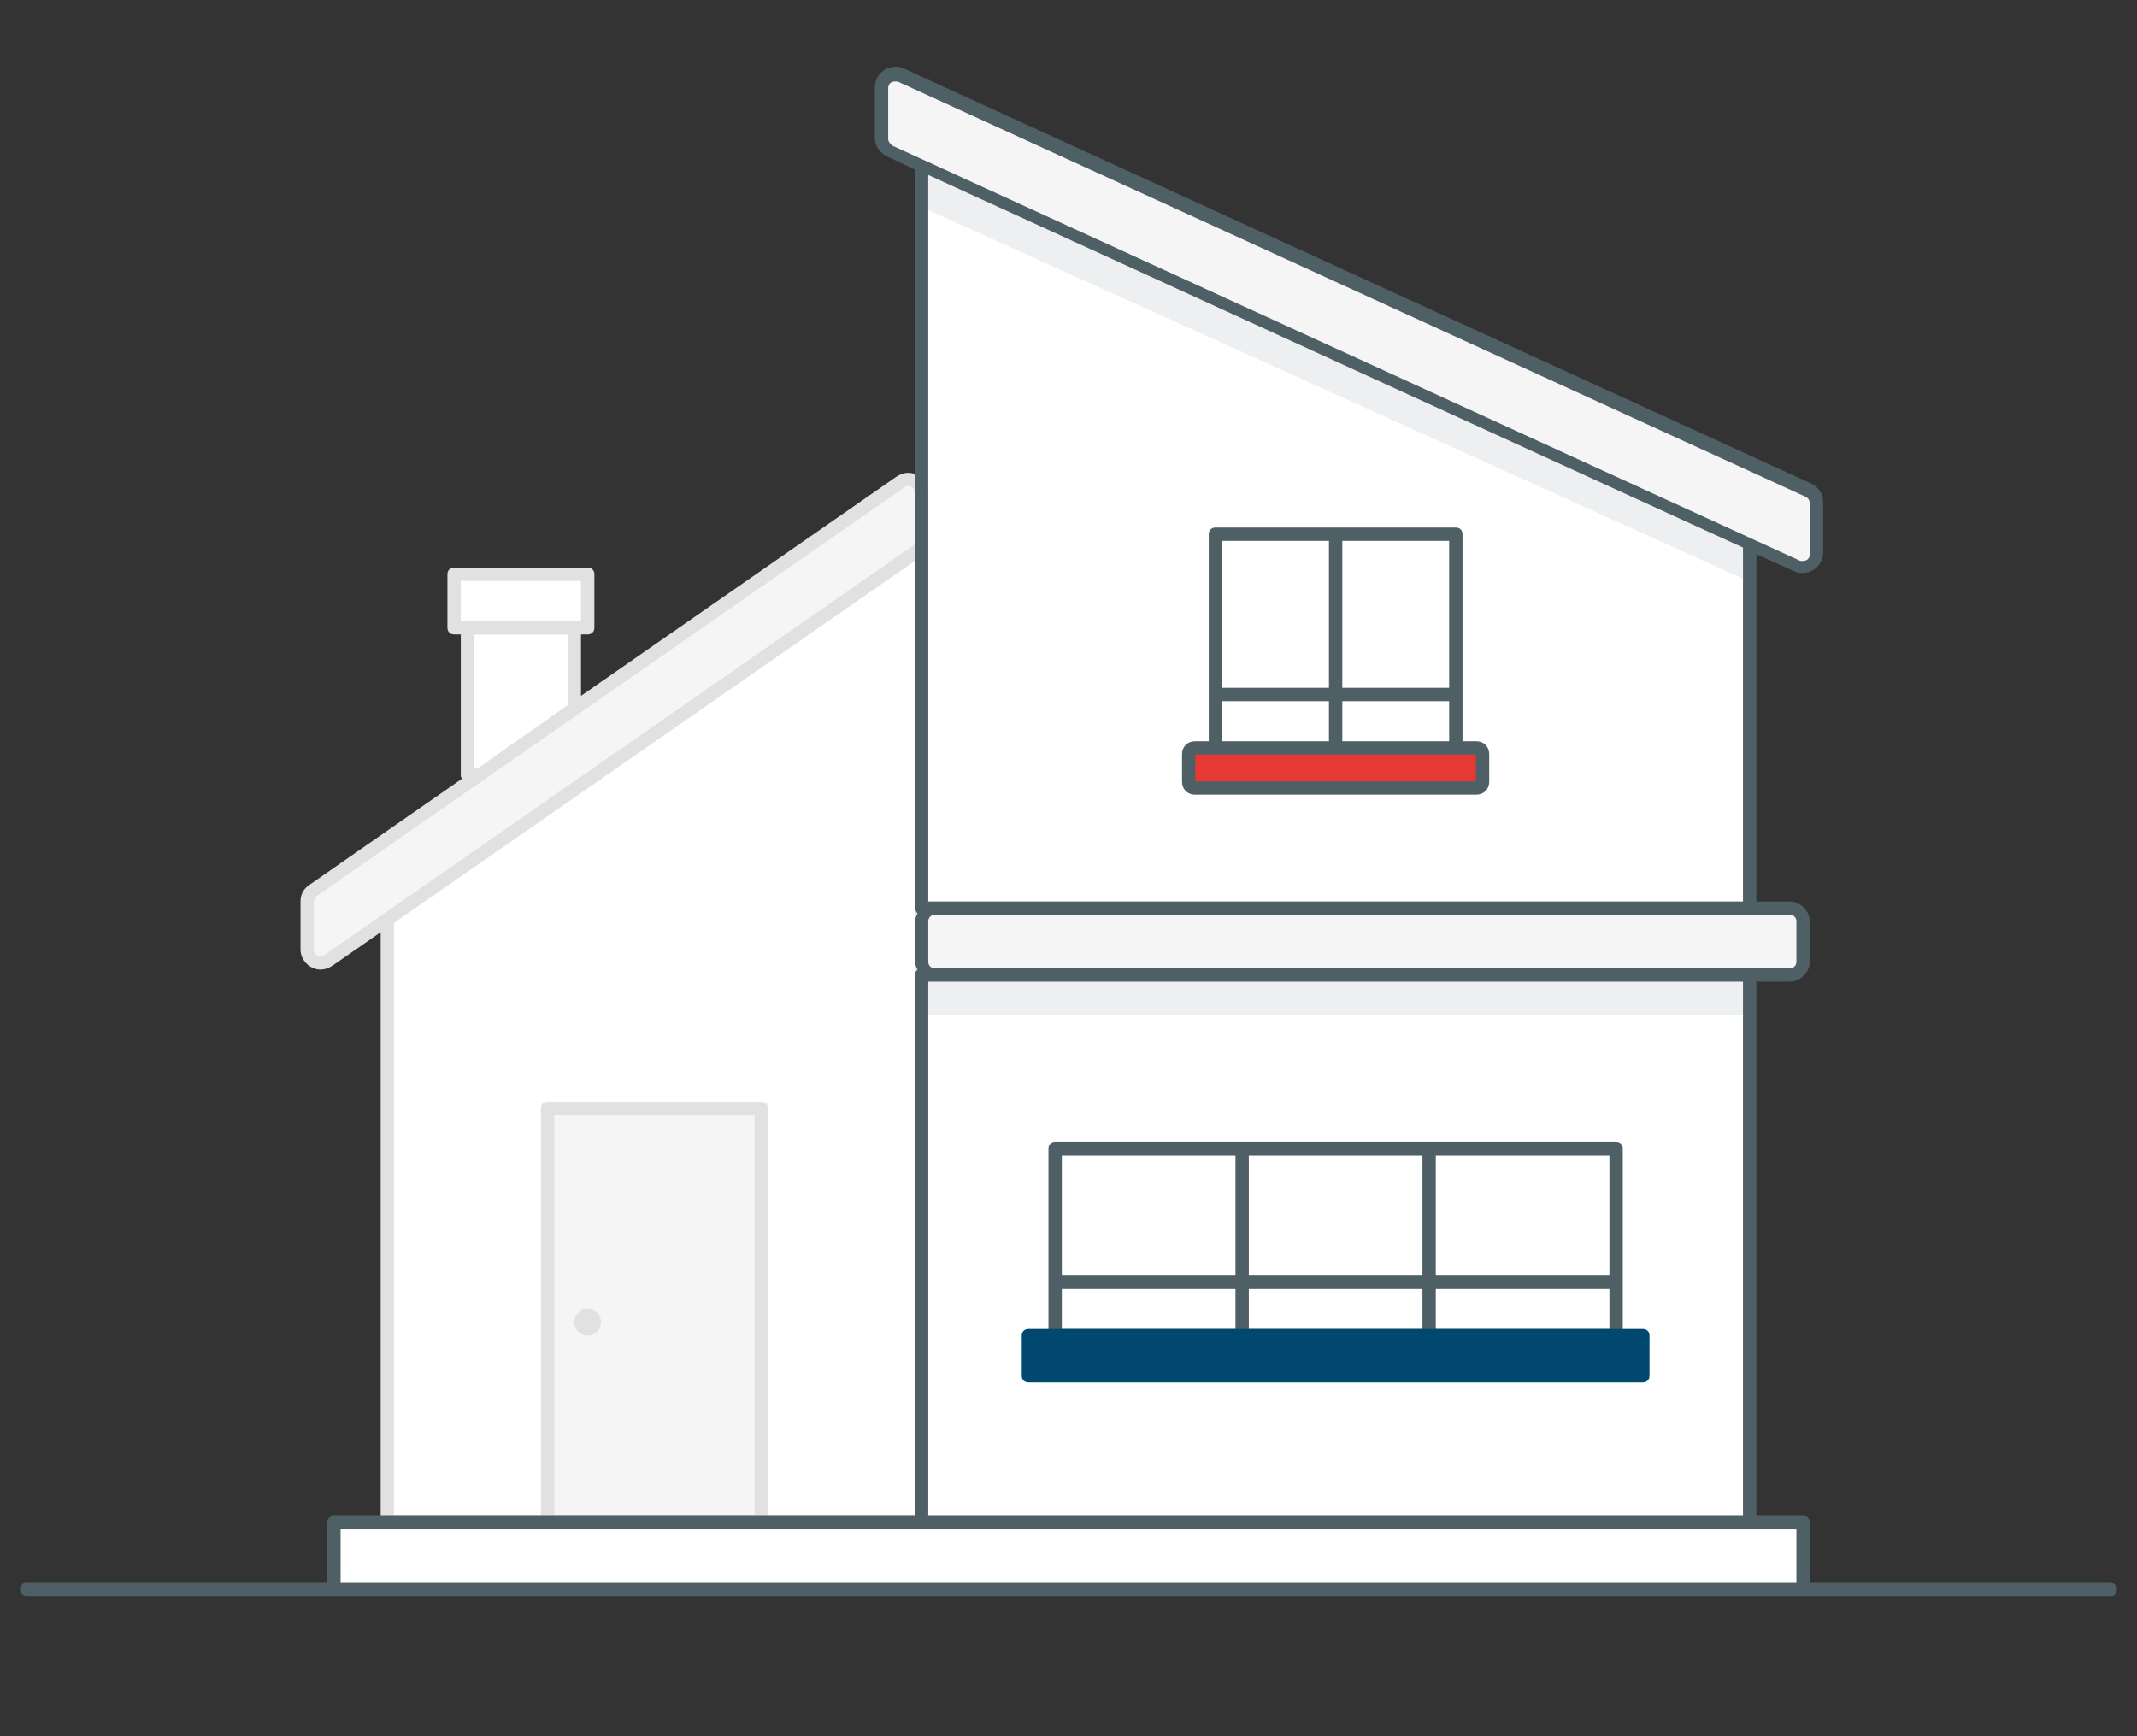
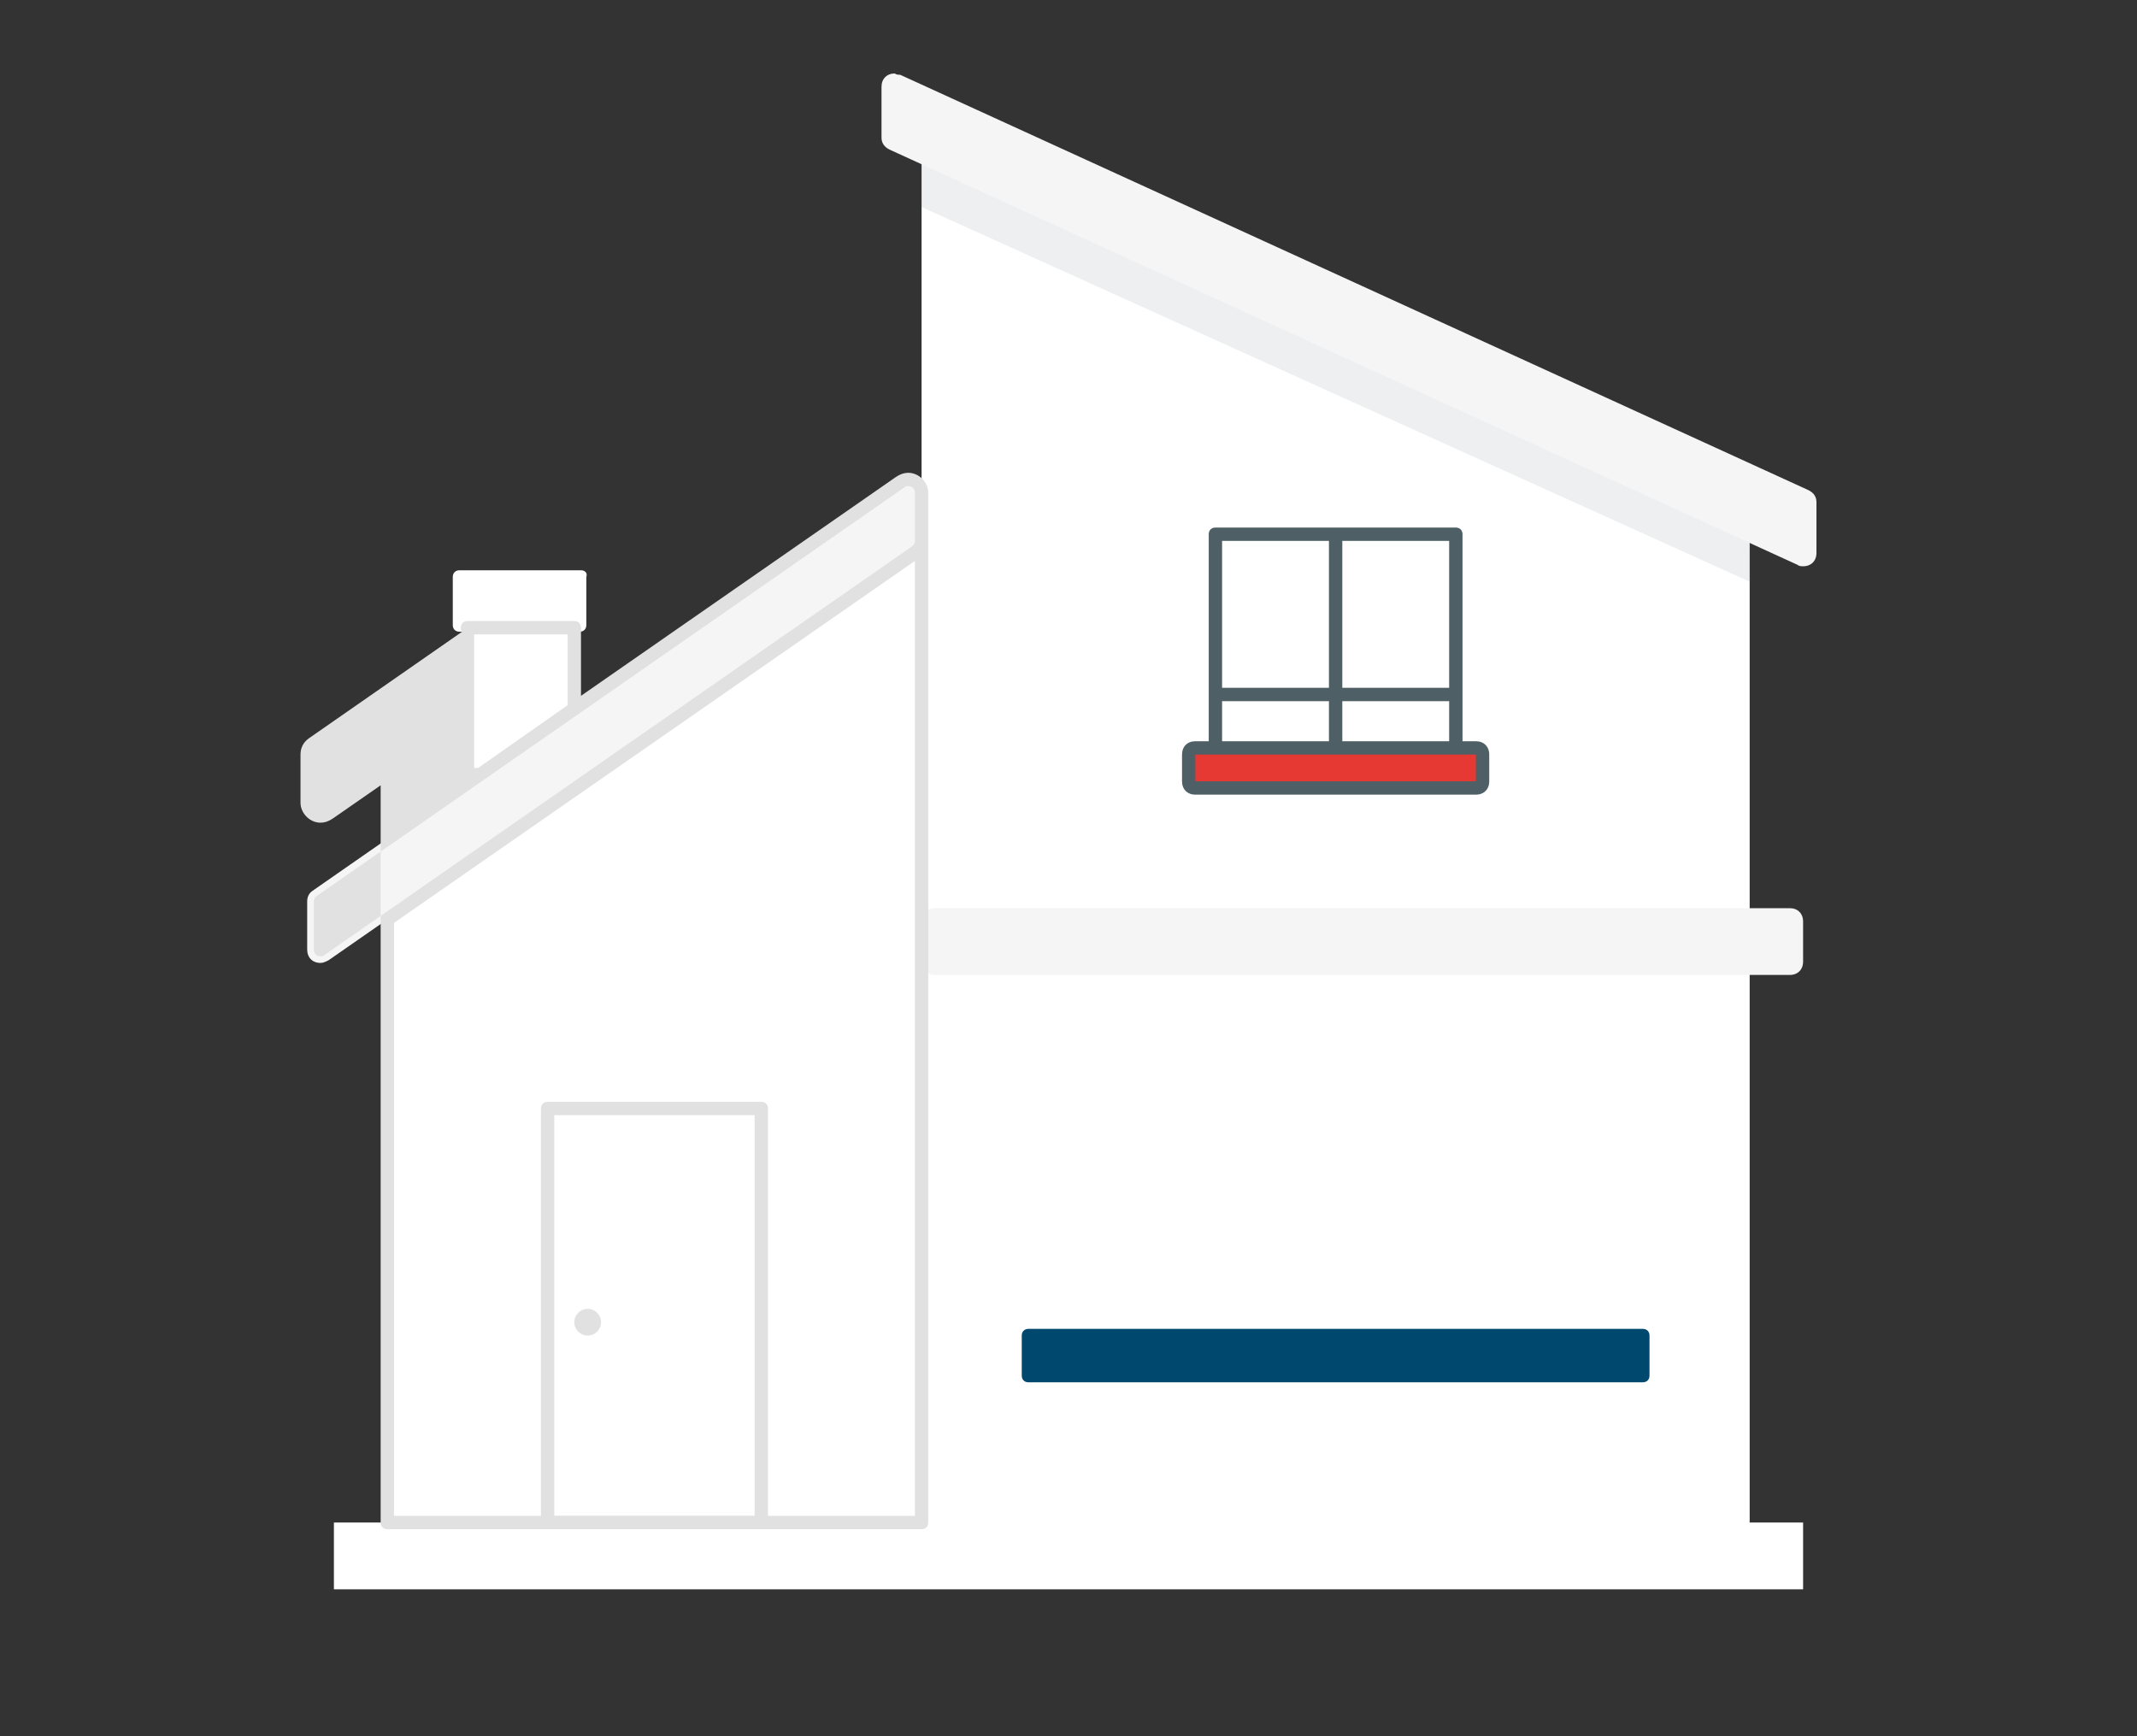
<svg xmlns="http://www.w3.org/2000/svg" version="1.1" id="Layer_1" x="0px" y="0px" viewBox="0 0 160 130" style="enable-background:new 0 0 160 130;" xml:space="preserve">
  <rect x="0" y="0" width="160" height="130" fill="#333333" stroke="none" />
  <style type="text/css">
	.st0{fill-rule:evenodd;clip-rule:evenodd;fill:#FFFFFF;}
	.st1{fill-rule:evenodd;clip-rule:evenodd;fill:#F5F5F5;}
	.st2{fill:#FFFFFF;}
	.st3{fill:#E1E1E1;}
	.st4{opacity:0.1;enable-background:new    ;}
	.st5{fill-rule:evenodd;clip-rule:evenodd;fill:#4E6066;}
	.st6{fill-rule:evenodd;clip-rule:evenodd;fill:#E63934;}
	.st7{fill:#4E6066;}
	.st8{fill-rule:evenodd;clip-rule:evenodd;fill:#E1E1E1;}
	.st9{fill-rule:evenodd;clip-rule:evenodd;fill:#00486D;}
	.st10{fill:#00486D;}
</style>
  <polygon class="st0" points="69,41.2 29,68.7 29,114 69,114 " />
  <g>
    <path class="st1" d="M67.4,36.1l-44,30.6c-0.3,0.2-0.4,0.5-0.4,0.8v3.6c0,0.6,0.4,1,1,1c0.2,0,0.4-0.1,0.6-0.2l44-30.6   c0.3-0.2,0.4-0.5,0.4-0.8v-3.6c0-0.6-0.4-1-1-1C67.8,35.9,67.6,36,67.4,36.1z" />
  </g>
  <title>ill / 🏡home loans / new house</title>
  <desc>Created with Sketch.</desc>
  <path class="st2" d="M43.5,42.7h-9.1c-0.3,0-0.5,0.2-0.5,0.5v3.6c0,0.3,0.2,0.5,0.5,0.5h0.7c-0.1,0.1-0.2,0.2-0.2,0.3v9.8  c0,0.2,0.2,0.4,0.4,0.4h0.2l7.4-5.1v-5.1c0-0.1-0.1-0.3-0.2-0.3h0.7c0.3,0,0.5-0.2,0.5-0.5v-3.6C44,42.9,43.8,42.7,43.5,42.7z" />
  <g>
-     <path class="st3" d="M44,42.5H34c-0.3,0-0.5,0.2-0.5,0.5v4c0,0.3,0.2,0.5,0.5,0.5h10c0.3,0,0.5-0.2,0.5-0.5v-4   C44.5,42.7,44.3,42.5,44,42.5z M43.5,43.5v3h-9v-3H43.5z" />
-   </g>
+     </g>
  <path class="st2" d="M130.7,38.5l-61-28C69.4,10.4,69,10.6,69,11v51.9V68v45.9c0,0.4,0.2,0.6,0.5,0.6h61c0.3,0,0.5-0.2,0.5-0.6V68  v-5.1V39C131,38.8,130.9,38.6,130.7,38.5z" />
  <g class="st4">
-     <rect x="69" y="71" class="st5" width="62" height="5" />
-   </g>
+     </g>
  <g class="st4">
    <polygon class="st5" points="69,9 131,38 131.1,43.6 69,15.5  " />
  </g>
  <g>
    <path class="st1" d="M70,68h64c0.6,0,1,0.4,1,1v3c0,0.6-0.4,1-1,1H70c-0.6,0-1-0.4-1-1v-3C69,68.4,69.4,68,70,68z" />
  </g>
  <g>
    <path class="st6" d="M89.5,56h21c0.3,0,0.5,0.2,0.5,0.5v2c0,0.3-0.2,0.5-0.5,0.5h-21c-0.3,0-0.5-0.2-0.5-0.5v-2   C89,56.2,89.2,56,89.5,56z" />
  </g>
  <path class="st7" d="M110.5,55.5h-1V40c0-0.3-0.2-0.5-0.5-0.5H91c-0.3,0-0.5,0.2-0.5,0.5v15.5h-1c-0.6,0-1,0.4-1,1v2  c0,0.6,0.4,1,1,1h21c0.6,0,1-0.4,1-1v-2C111.5,55.9,111.1,55.5,110.5,55.5z M100.5,40.5h8v11h-8V40.5z M100.5,52.5h8v3h-8V52.5z   M91.5,40.5h8v11h-8V40.5z M91.5,52.5h8v3h-8V52.5z M110.5,58.5h-21v-2H91h18h1.5V58.5z" />
  <g>
-     <rect x="41" y="83" class="st1" width="16" height="31" />
-   </g>
+     </g>
  <g>
    <path class="st3" d="M57,82.5H41c-0.3,0-0.5,0.2-0.5,0.5v31c0,0.3,0.2,0.5,0.5,0.5h16c0.3,0,0.5-0.2,0.5-0.5V83   C57.5,82.7,57.3,82.5,57,82.5z M56.5,83.5v30h-15v-30H56.5z" />
  </g>
  <g id="Oval">
    <circle class="st8" cx="44" cy="99" r="1" />
  </g>
-   <path class="st7" d="M121,85.5H79c-0.3,0-0.5,0.2-0.5,0.5v14c0,0.3,0.2,0.5,0.5,0.5h42c0.3,0,0.5-0.2,0.5-0.5V86  C121.5,85.7,121.3,85.5,121,85.5z M120.5,95.5h-13v-9h13V95.5z M93.5,95.5v-9h13v9H93.5z M106.5,96.5v3h-13v-3H106.5z M92.5,86.5v9  h-13v-9H92.5z M79.5,96.5h13v3h-13V96.5z M107.5,99.5v-3h13v3H107.5z" />
  <g>
    <rect x="25" y="114" class="st0" width="110" height="5" />
  </g>
  <g>
    <rect x="77" y="100" class="st9" width="46" height="3" />
  </g>
  <g>
    <rect x="77" y="100" class="st9" width="46" height="3" />
    <path class="st10" d="M123,103.5H77c-0.3,0-0.5-0.2-0.5-0.5v-3c0-0.3,0.2-0.5,0.5-0.5h46c0.3,0,0.5,0.2,0.5,0.5v3   C123.5,103.3,123.3,103.5,123,103.5z M77.5,102.5h45v-2h-45V102.5z" />
  </g>
  <g>
    <path class="st1" d="M67.4,5.6l68,31.1c0.4,0.2,0.6,0.5,0.6,0.9v3.8c0,0.6-0.4,1-1,1c-0.1,0-0.3,0-0.4-0.1l-68-31.1   C66.2,11,66,10.7,66,10.3V6.5c0-0.6,0.4-1,1-1C67.1,5.6,67.3,5.6,67.4,5.6z" />
  </g>
-   <path class="st3" d="M68,35.4c-0.3,0-0.6,0.1-0.9,0.3L43.5,52.1V47c0-0.3-0.2-0.5-0.5-0.5h-8c-0.3,0-0.5,0.2-0.5,0.5v11  c0,0.1,0,0.2,0.1,0.3l-11.5,8c-0.4,0.3-0.6,0.7-0.6,1.2v3.6c0,0.8,0.7,1.5,1.5,1.5c0.3,0,0.6-0.1,0.9-0.3l3.6-2.5V114  c0,0.3,0.2,0.5,0.5,0.5h40c0.3,0,0.5-0.2,0.5-0.5V40.5V40v-3.1C69.5,36.1,68.8,35.4,68,35.4z M35.5,57.5v-10h7v5.3l-6.7,4.7H35.5z   M68.5,113.5h-39V69.1l39-27.1V113.5z M68.5,40.5c0,0.2-0.1,0.3-0.2,0.4l-44,30.6c-0.1,0.1-0.2,0.1-0.3,0.1c-0.3,0-0.5-0.2-0.5-0.5  v-3.6c0-0.2,0.1-0.3,0.2-0.4l44-30.6c0.1-0.1,0.2-0.1,0.3-0.1c0.3,0,0.5,0.2,0.5,0.5C68.5,36.9,68.5,40.5,68.5,40.5z" />
-   <path class="st7" d="M158,118.5h-22.5V114c0-0.3-0.2-0.5-0.5-0.5h-3.5v-40h2.5c0.8,0,1.5-0.7,1.5-1.5v-3c0-0.8-0.7-1.5-1.5-1.5h-2.5  v-26l2.9,1.3c0.2,0.1,0.4,0.1,0.6,0.1c0.8,0,1.5-0.7,1.5-1.5v-3.8c0-0.6-0.3-1.1-0.9-1.4l-68-31.1C67.4,5,67.2,5,67,5  c-0.8,0-1.5,0.7-1.5,1.5v3.8c0,0.6,0.3,1.1,0.9,1.4l2.1,1V68c0,0.1,0.1,0.3,0.2,0.4c-0.1,0.2-0.2,0.4-0.2,0.6v3  c0,0.2,0.1,0.4,0.2,0.6c-0.1,0.1-0.2,0.2-0.2,0.4v40.5H25c-0.3,0-0.5,0.2-0.5,0.5v4.5H2H1.9c-0.2,0-0.4,0.2-0.4,0.5s0.2,0.5,0.5,0.5  h23h110h23h0.1c0.2,0,0.4-0.2,0.4-0.5S158.3,118.5,158,118.5z M134,68.5c0.3,0,0.5,0.2,0.5,0.5v3c0,0.3-0.2,0.5-0.5,0.5h-3H70  c-0.3,0-0.5-0.2-0.5-0.5v-3c0-0.3,0.2-0.5,0.5-0.5h61H134z M130.5,73.5v40h-61v-40H70H130.5z M66.5,10.4V6.6c0-0.3,0.2-0.5,0.5-0.5  c0.1,0,0.1,0,0.2,0l68,31.1c0.2,0.1,0.3,0.3,0.3,0.5v3.8c0,0.3-0.2,0.5-0.5,0.5c-0.1,0-0.1,0-0.2,0l-68-31.1  C66.6,10.7,66.5,10.6,66.5,10.4z M130.5,41v26.5H70h-0.5V13.1L130.5,41z M134.5,118.5h-109v-4H69h62h3.5V118.5z" />
+   <path class="st3" d="M68,35.4c-0.3,0-0.6,0.1-0.9,0.3L43.5,52.1V47c0-0.3-0.2-0.5-0.5-0.5h-8c-0.3,0-0.5,0.2-0.5,0.5c0,0.1,0,0.2,0.1,0.3l-11.5,8c-0.4,0.3-0.6,0.7-0.6,1.2v3.6c0,0.8,0.7,1.5,1.5,1.5c0.3,0,0.6-0.1,0.9-0.3l3.6-2.5V114  c0,0.3,0.2,0.5,0.5,0.5h40c0.3,0,0.5-0.2,0.5-0.5V40.5V40v-3.1C69.5,36.1,68.8,35.4,68,35.4z M35.5,57.5v-10h7v5.3l-6.7,4.7H35.5z   M68.5,113.5h-39V69.1l39-27.1V113.5z M68.5,40.5c0,0.2-0.1,0.3-0.2,0.4l-44,30.6c-0.1,0.1-0.2,0.1-0.3,0.1c-0.3,0-0.5-0.2-0.5-0.5  v-3.6c0-0.2,0.1-0.3,0.2-0.4l44-30.6c0.1-0.1,0.2-0.1,0.3-0.1c0.3,0,0.5,0.2,0.5,0.5C68.5,36.9,68.5,40.5,68.5,40.5z" />
</svg>